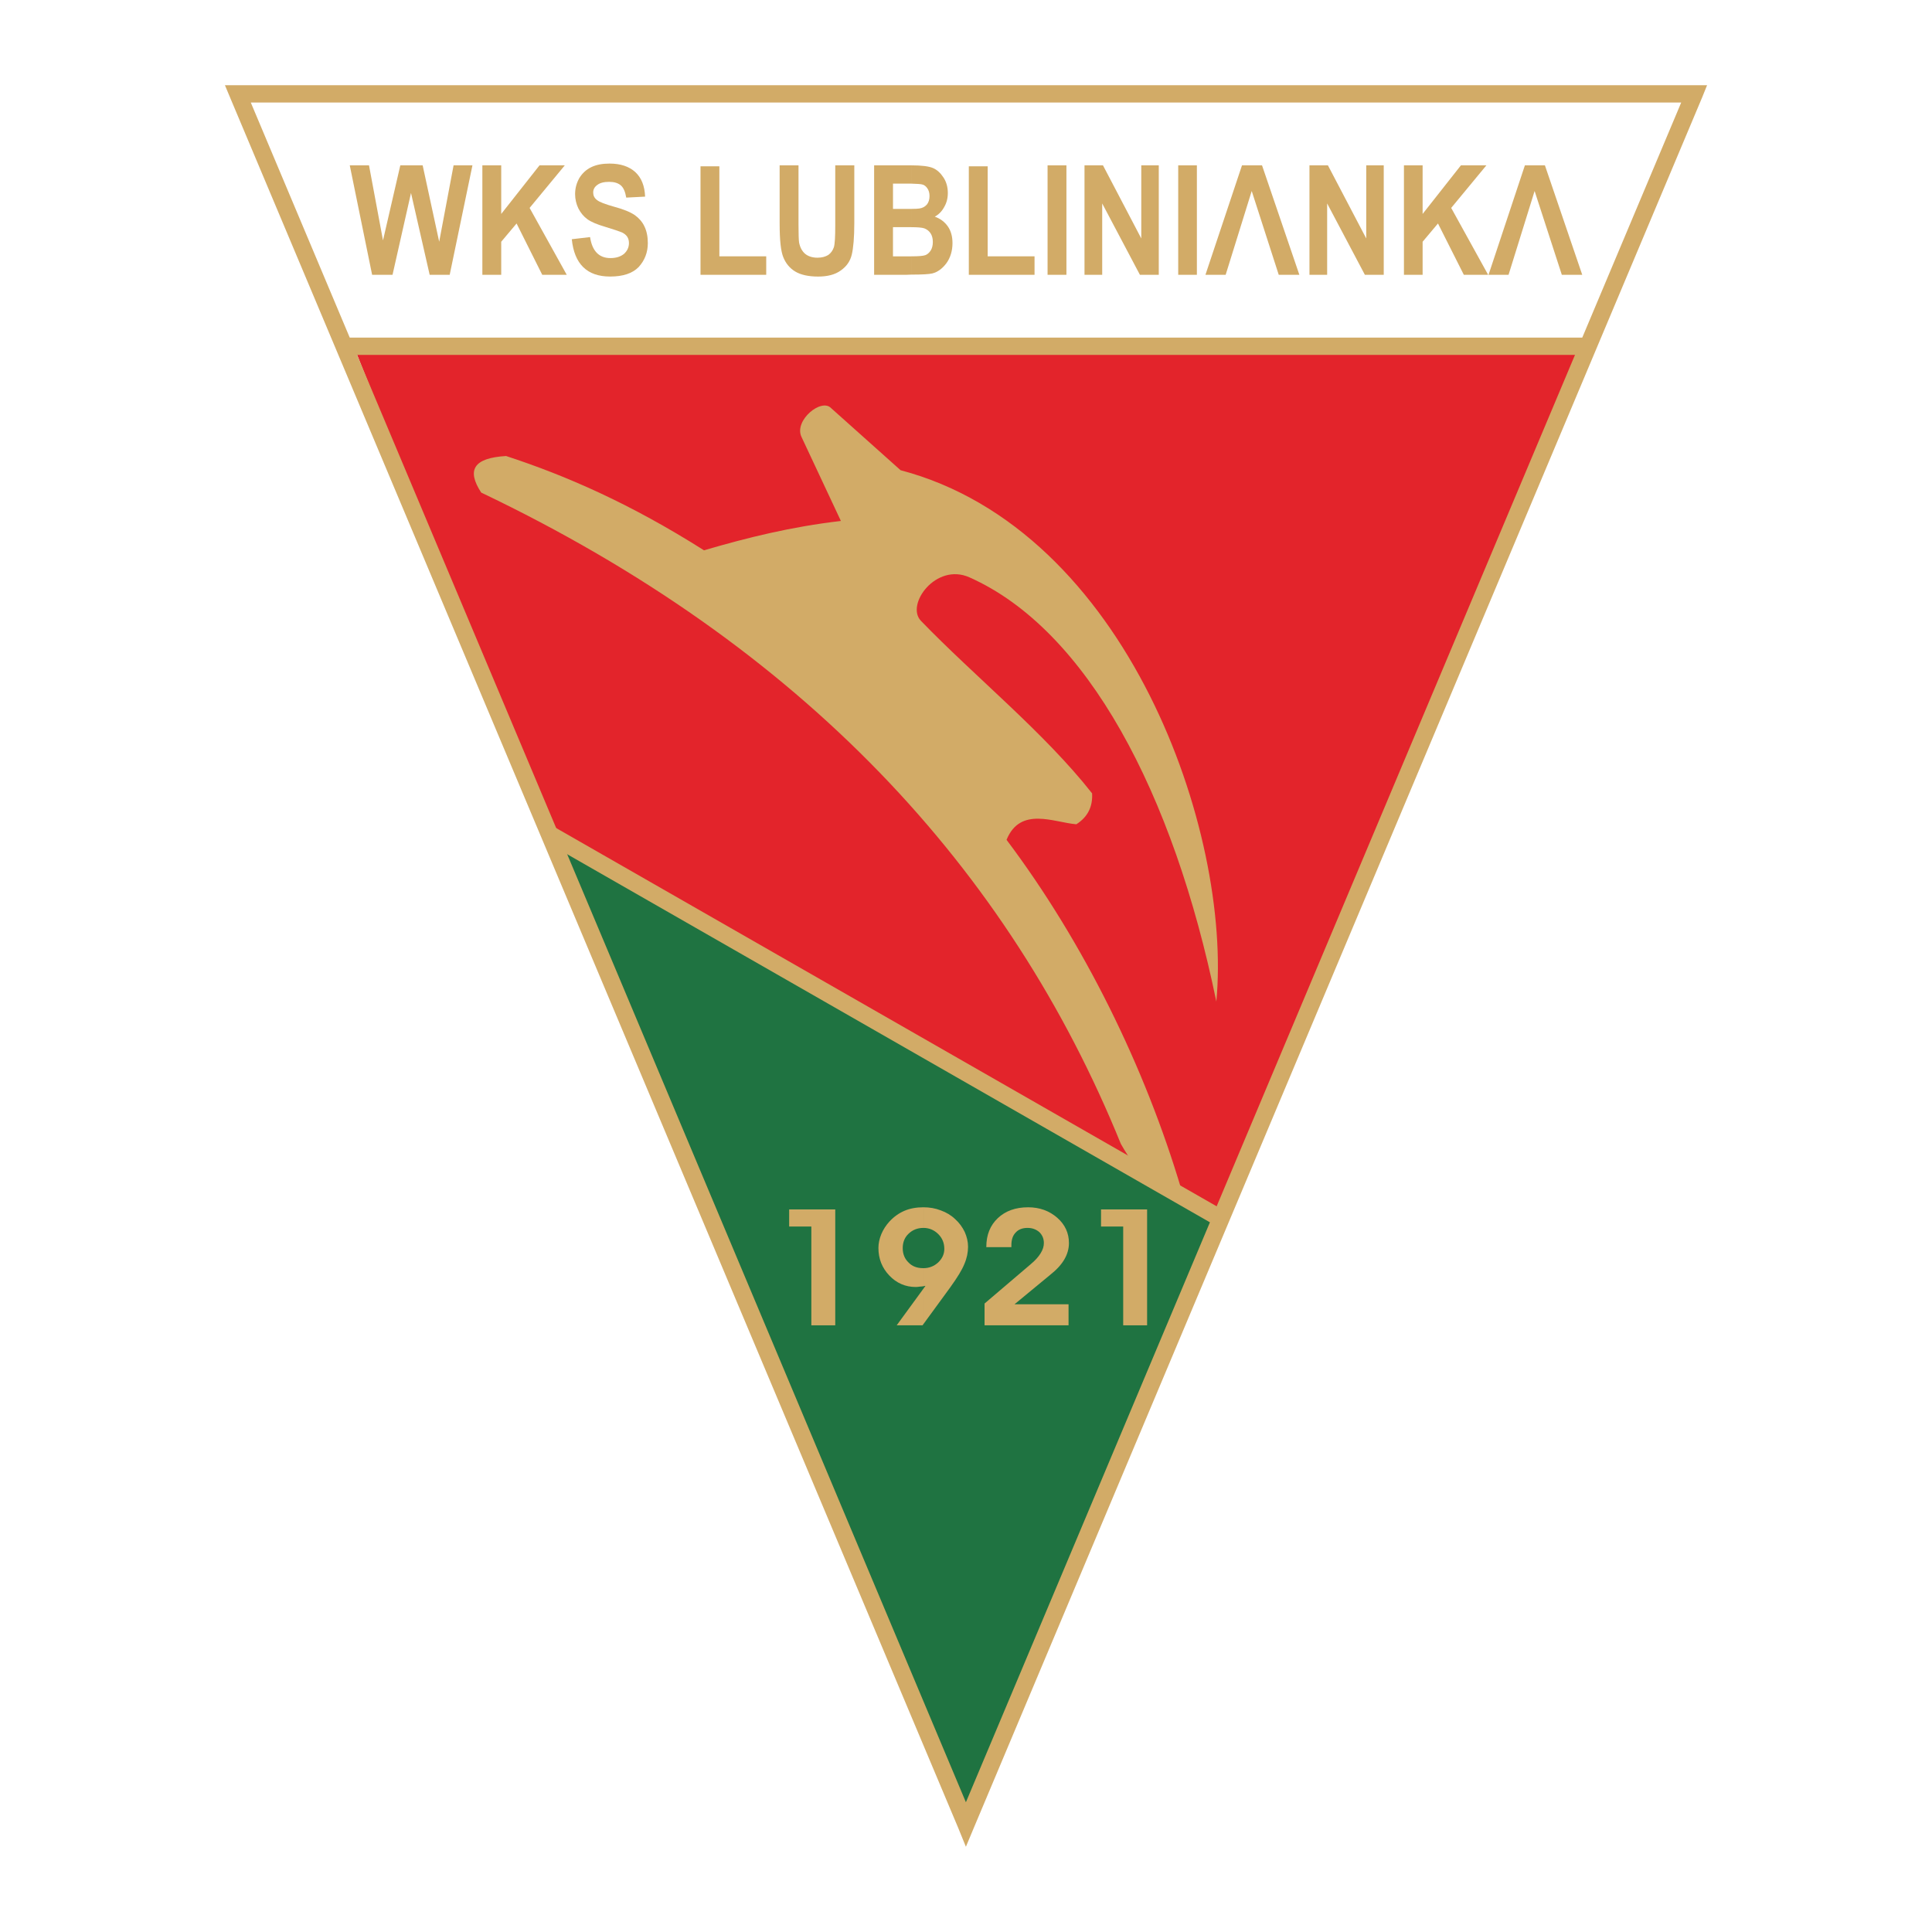
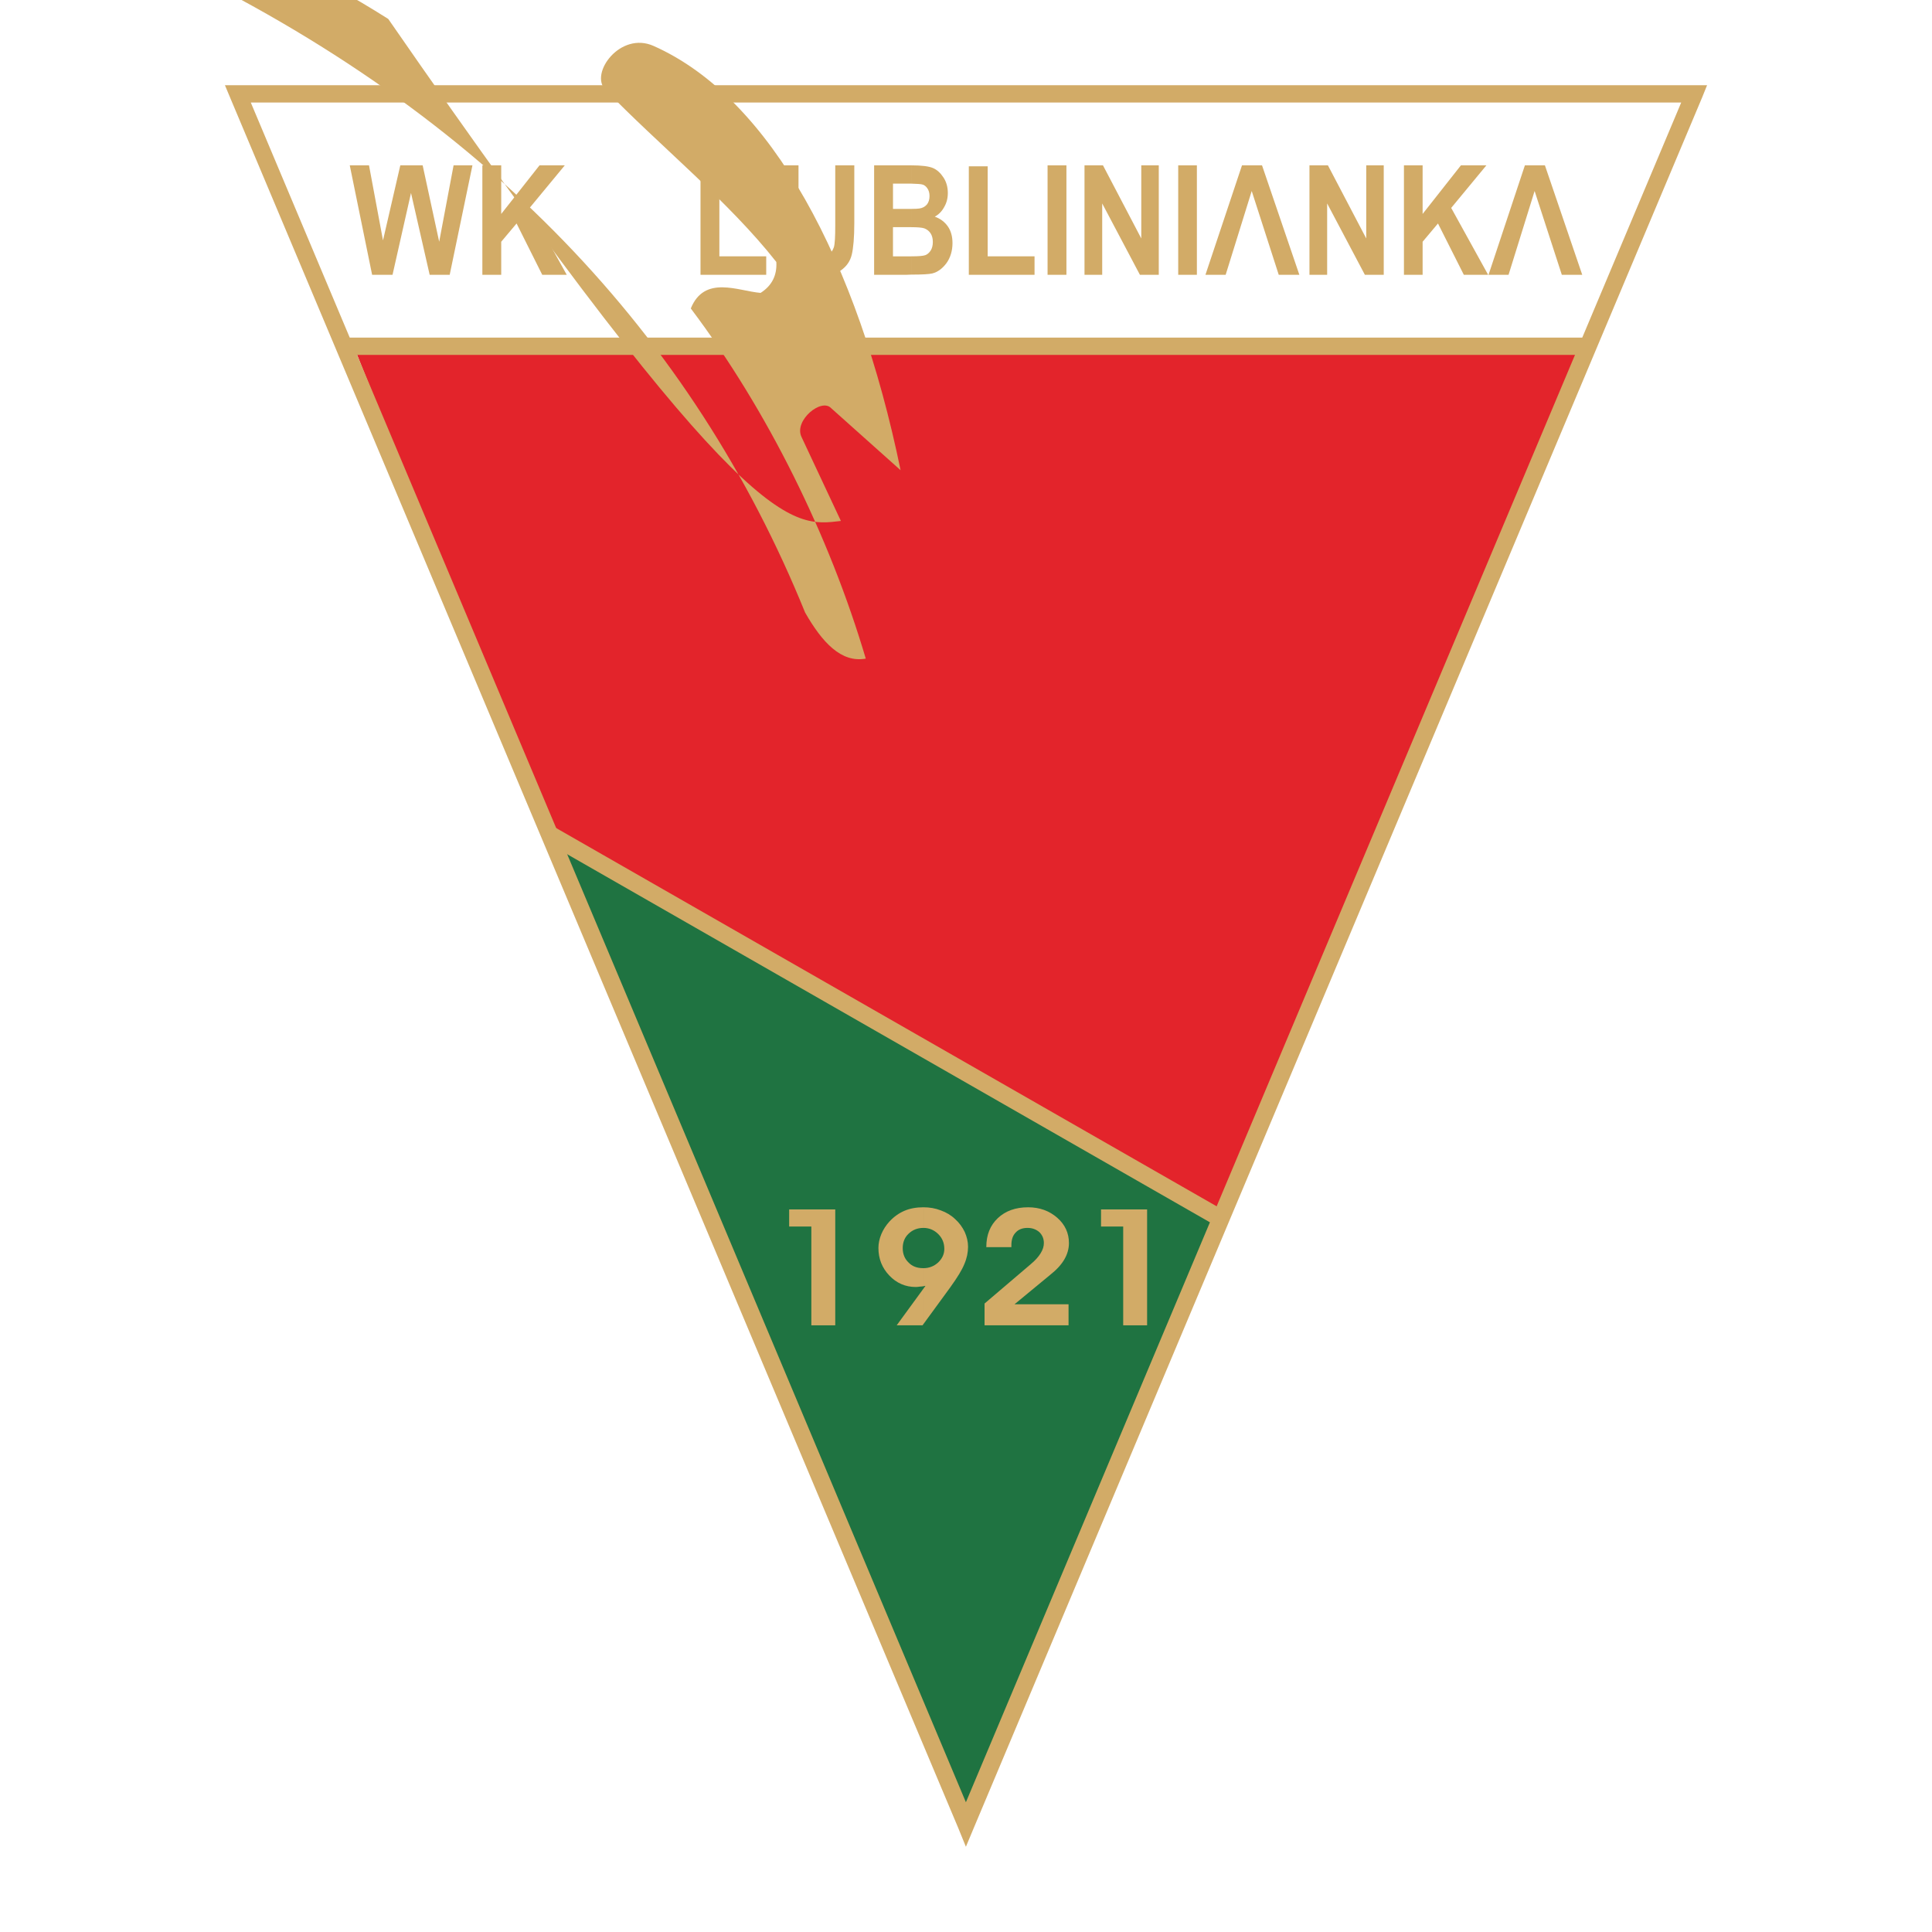
<svg xmlns="http://www.w3.org/2000/svg" version="1.0" id="Layer_1" x="0px" y="0px" width="192.756px" height="192.756px" viewBox="0 0 192.756 192.756" enable-background="new 0 0 192.756 192.756" xml:space="preserve">
  <g>
    <polygon fill-rule="evenodd" clip-rule="evenodd" fill="#FFFFFF" points="0,0 192.756,0 192.756,192.756 0,192.756 0,0  " />
    <polygon fill-rule="evenodd" clip-rule="evenodd" fill="#FFFFFF" points="24.343,9.61 34.682,35.157 158.074,35.157 169.034,9.008    24.343,9.61  " />
    <polygon fill-rule="evenodd" clip-rule="evenodd" fill="#E3242B" points="35.283,34.537 159.296,34.537 121.605,121.479    59.609,95.331 35.283,34.537  " />
    <polygon fill-rule="evenodd" clip-rule="evenodd" fill="#1F7341" points="96.058,181.051 121.605,122.08 55.341,83.789    96.058,181.051  " />
    <path fill-rule="evenodd" clip-rule="evenodd" fill="#D2AB67" d="M96.368,179.811l35.538-84.461l35.828-85.119H96.368V8.504h72.666   h1.28l-0.485,1.203l-36.333,86.322l-36.333,86.323l-0.795,1.9V179.811L96.368,179.811z M96.368,10.23H25.022L60.85,95.35   l35.518,84.461v4.441l-0.775-1.9L59.259,96.029L22.946,9.707l-0.504-1.203h1.28h72.646V10.23L96.368,10.23z" />
    <polygon fill-rule="evenodd" clip-rule="evenodd" fill="#D2AB67" points="34.682,33.683 158.695,33.683 158.695,35.409    34.682,35.409 34.682,33.683  " />
    <polygon fill-rule="evenodd" clip-rule="evenodd" fill="#D2AB67" points="55.167,82.431 122.032,120.723 121.179,122.217    54.313,83.924 55.167,82.431  " />
    <polygon fill-rule="evenodd" clip-rule="evenodd" fill="#D2AB67" points="37.126,27.417 34.896,16.496 36.816,16.496    38.212,23.983 39.939,16.496 42.169,16.496 43.818,24.119 45.254,16.496 47.136,16.496 44.866,27.417 42.868,27.417 41.006,19.25    39.163,27.417 37.126,27.417  " />
    <polygon fill-rule="evenodd" clip-rule="evenodd" fill="#D2AB67" points="48.125,27.417 48.125,16.496 50.007,16.496    50.007,21.345 53.828,16.496 56.35,16.496 52.839,20.744 56.544,27.417 54.1,27.417 51.539,22.296 50.007,24.119 50.007,27.417    48.125,27.417  " />
-     <path fill-rule="evenodd" clip-rule="evenodd" fill="#D2AB67" d="M57.048,23.867l1.823-0.213c0.213,1.396,0.893,2.095,2.037,2.095   c0.582,0,1.028-0.155,1.358-0.427c0.311-0.291,0.485-0.64,0.485-1.067c0-0.252-0.058-0.465-0.174-0.64   c-0.116-0.175-0.291-0.311-0.524-0.427c-0.233-0.097-0.795-0.291-1.688-0.562c-0.795-0.233-1.396-0.485-1.765-0.757   s-0.66-0.621-0.892-1.067c-0.214-0.446-0.33-0.931-0.33-1.436c0-0.601,0.155-1.125,0.427-1.61c0.291-0.466,0.679-0.834,1.164-1.067   c0.504-0.252,1.125-0.369,1.843-0.369c1.105,0,1.959,0.291,2.58,0.854c0.602,0.562,0.931,1.377,0.97,2.444l-1.882,0.097   c-0.097-0.582-0.271-0.989-0.543-1.222c-0.271-0.233-0.66-0.35-1.164-0.35c-0.504,0-0.912,0.097-1.183,0.311   c-0.271,0.194-0.407,0.446-0.407,0.757c0,0.291,0.116,0.543,0.369,0.737c0.252,0.213,0.834,0.427,1.726,0.679   c0.951,0.252,1.629,0.543,2.056,0.834c0.407,0.291,0.737,0.66,0.951,1.106c0.232,0.465,0.349,1.028,0.349,1.687   c0,0.932-0.311,1.727-0.912,2.386c-0.621,0.64-1.571,0.951-2.852,0.951C58.581,27.592,57.3,26.35,57.048,23.867L57.048,23.867z" />
    <polygon fill-rule="evenodd" clip-rule="evenodd" fill="#D2AB67" points="69.89,27.417 69.89,16.593 71.771,16.593 71.771,25.574    76.446,25.574 76.446,27.417 69.89,27.417  " />
    <path fill-rule="evenodd" clip-rule="evenodd" fill="#D2AB67" d="M77.785,16.496h1.882v5.917c0,0.912,0.02,1.513,0.058,1.785   c0.097,0.485,0.291,0.854,0.602,1.125c0.31,0.252,0.718,0.388,1.241,0.388c0.427,0,0.776-0.097,1.067-0.271   c0.272-0.194,0.446-0.446,0.562-0.776c0.097-0.33,0.136-1.047,0.136-2.134v-6.033h1.901v5.742c0,1.455-0.097,2.522-0.252,3.162   c-0.155,0.66-0.524,1.183-1.105,1.59c-0.562,0.407-1.319,0.602-2.25,0.602c-0.97,0-1.746-0.175-2.289-0.504   c-0.543-0.33-0.932-0.795-1.184-1.416c-0.252-0.602-0.369-1.727-0.369-3.356V16.496L77.785,16.496z" />
    <path fill-rule="evenodd" clip-rule="evenodd" fill="#D2AB67" d="M90.917,16.496h0.02c1.028,0,1.746,0.097,2.153,0.272   c0.408,0.174,0.757,0.504,1.048,0.951s0.427,0.97,0.427,1.532c0,0.523-0.117,0.989-0.369,1.416   c-0.233,0.427-0.543,0.737-0.931,0.95c0.543,0.194,0.97,0.505,1.3,0.97c0.311,0.446,0.465,1.009,0.465,1.668   c0,0.776-0.213,1.455-0.601,1.999c-0.407,0.543-0.873,0.892-1.417,1.028c-0.33,0.078-1.028,0.116-2.095,0.116v-1.823   c0.718,0,1.183-0.039,1.396-0.116s0.388-0.233,0.543-0.465c0.136-0.214,0.213-0.504,0.213-0.854c0-0.349-0.077-0.64-0.232-0.873   c-0.155-0.232-0.369-0.388-0.621-0.485c-0.232-0.077-0.659-0.116-1.299-0.116v-1.823c0.407,0,0.66-0.02,0.795-0.039   c0.31-0.039,0.562-0.175,0.756-0.388c0.175-0.213,0.271-0.504,0.271-0.853c0-0.33-0.078-0.582-0.232-0.795   c-0.136-0.194-0.311-0.33-0.524-0.369c-0.155-0.039-0.504-0.059-1.067-0.078V16.496L90.917,16.496z M87.212,16.496h3.705v1.824   c-0.213,0-0.465,0-0.737,0h-1.086v2.522h1.241c0.213,0,0.407,0,0.582,0v1.823c-0.097,0-0.194,0-0.311,0h-1.513v2.91h1.746   c0.02,0,0.039,0,0.078,0v1.823c-0.175,0-0.349,0.02-0.524,0.02h-3.181V16.496L87.212,16.496z" />
    <polygon fill-rule="evenodd" clip-rule="evenodd" fill="#D2AB67" points="96.659,27.417 96.659,16.593 98.541,16.593    98.541,25.574 103.216,25.574 103.216,27.417 96.659,27.417  " />
    <polygon fill-rule="evenodd" clip-rule="evenodd" fill="#D2AB67" points="104.516,27.417 104.516,16.496 106.397,16.496    106.397,27.417 104.516,27.417  " />
    <polygon fill-rule="evenodd" clip-rule="evenodd" fill="#D2AB67" points="108.201,27.417 108.201,16.496 110.044,16.496    113.865,23.79 113.865,16.496 115.611,16.496 115.611,27.417 113.729,27.417 109.967,20.298 109.967,27.417 108.201,27.417  " />
    <polygon fill-rule="evenodd" clip-rule="evenodd" fill="#D2AB67" points="117.551,27.417 117.551,16.496 119.413,16.496    119.413,27.417 117.551,27.417  " />
    <polygon fill-rule="evenodd" clip-rule="evenodd" fill="#D2AB67" points="124.884,19.056 122.284,27.417 120.267,27.417    123.914,16.496 125.912,16.496 129.637,27.417 127.58,27.417 124.884,19.056  " />
    <polygon fill-rule="evenodd" clip-rule="evenodd" fill="#D2AB67" points="130.645,27.417 130.645,16.496 132.487,16.496    136.31,23.79 136.31,16.496 138.056,16.496 138.056,27.417 136.174,27.417 132.41,20.298 132.41,27.417 130.645,27.417  " />
    <polygon fill-rule="evenodd" clip-rule="evenodd" fill="#D2AB67" points="140.072,27.417 140.072,16.496 141.935,16.496    141.935,21.345 145.756,16.496 148.298,16.496 144.786,20.744 148.472,27.417 146.047,27.417 143.467,22.296 141.935,24.119    141.935,27.417 140.072,27.417  " />
    <polygon fill-rule="evenodd" clip-rule="evenodd" fill="#D2AB67" points="153.108,19.056 150.509,27.417 148.511,27.417    152.139,16.496 154.136,16.496 157.86,27.417 155.824,27.417 153.108,19.056  " />
    <polygon fill-rule="evenodd" clip-rule="evenodd" fill="#D2AB67" points="83.333,132.227 80.947,132.227 80.947,122.371    78.735,122.371 78.735,120.664 83.333,120.664 83.333,132.227  " />
    <path fill-rule="evenodd" clip-rule="evenodd" fill="#D2AB67" d="M94.215,124.602c0-0.582-0.194-1.066-0.602-1.475   c-0.407-0.406-0.912-0.619-1.474-0.619l0,0v-2.057l0,0c0.601,0,1.183,0.098,1.727,0.311c0.543,0.193,1.028,0.484,1.435,0.873   c0.408,0.369,0.718,0.795,0.951,1.279c0.213,0.484,0.33,0.971,0.33,1.475c0,0.562-0.117,1.145-0.369,1.727   c-0.232,0.582-0.698,1.338-1.396,2.309l-2.677,3.666v-3.531l0.194-0.271c-0.058,0-0.136,0.02-0.194,0.039v-1.803   c0.562,0,1.047-0.195,1.455-0.562C94.002,125.572,94.215,125.125,94.215,124.602L94.215,124.602z M92.14,122.508   c-0.602,0-1.086,0.193-1.494,0.582c-0.388,0.367-0.582,0.854-0.582,1.436s0.194,1.066,0.582,1.436   c0.368,0.387,0.854,0.562,1.455,0.562c0.02,0,0.02,0,0.039,0v1.803c-0.136,0.02-0.252,0.039-0.369,0.039   c-0.136,0.02-0.271,0.039-0.407,0.039c-1.028,0-1.921-0.389-2.638-1.145c-0.718-0.756-1.086-1.668-1.086-2.754   c0-0.447,0.097-0.912,0.291-1.379c0.194-0.465,0.465-0.871,0.795-1.24c0.465-0.504,0.97-0.854,1.513-1.086   c0.543-0.234,1.184-0.35,1.901-0.35V122.508L92.14,122.508z M92.14,128.559v3.531l-0.097,0.137h-2.58L92.14,128.559L92.14,128.559z   " />
    <path fill-rule="evenodd" clip-rule="evenodd" fill="#D2AB67" d="M106.61,132.227h-8.38v-2.174l4.598-3.918   c0.446-0.369,0.775-0.736,0.989-1.086c0.232-0.369,0.329-0.699,0.329-1.029c0-0.445-0.154-0.795-0.445-1.086   c-0.311-0.271-0.698-0.426-1.184-0.426c-0.504,0-0.912,0.154-1.184,0.465c-0.291,0.291-0.427,0.719-0.427,1.262v0.193h-2.502v-0.02   c0-1.203,0.388-2.152,1.145-2.871c0.756-0.717,1.765-1.086,3.025-1.086c1.146,0,2.115,0.35,2.91,1.047   c0.776,0.68,1.164,1.533,1.164,2.521c0,0.562-0.155,1.105-0.446,1.611c-0.311,0.543-0.795,1.066-1.436,1.57l-3.55,2.93h5.393   V132.227L106.61,132.227z" />
    <polygon fill-rule="evenodd" clip-rule="evenodd" fill="#D2AB67" points="114.447,132.227 112.062,132.227 112.062,122.371    109.85,122.371 109.85,120.664 114.447,120.664 114.447,132.227  " />
-     <path fill-rule="evenodd" clip-rule="evenodd" fill="#D2AB67" d="M83.896,51.976l-3.938-8.4c-0.756-1.629,1.998-3.899,2.968-2.851   l6.925,6.188c22.618,5.975,33.093,36.139,31.503,53.015c-4.287-20.834-12.9-37.109-24.636-42.327   c-3.337-1.493-6.402,2.735-4.831,4.345c5.315,5.509,12.298,11.135,17.071,17.207c0.077,1.338-0.446,2.367-1.571,3.084   c-2.212-0.175-5.587-1.824-6.964,1.552c7.682,10.203,13.831,22.696,17.458,34.936c-2.444,0.445-4.345-1.609-6.053-4.598   c-11.153-27.468-31.754-49.679-63.82-64.984c-1.455-2.23-0.795-3.453,2.483-3.647c5.994,1.959,12.395,4.753,19.747,9.408   C74.545,53.644,78.91,52.557,83.896,51.976L83.896,51.976z" />
+     <path fill-rule="evenodd" clip-rule="evenodd" fill="#D2AB67" d="M83.896,51.976l-3.938-8.4c-0.756-1.629,1.998-3.899,2.968-2.851   l6.925,6.188c-4.287-20.834-12.9-37.109-24.636-42.327   c-3.337-1.493-6.402,2.735-4.831,4.345c5.315,5.509,12.298,11.135,17.071,17.207c0.077,1.338-0.446,2.367-1.571,3.084   c-2.212-0.175-5.587-1.824-6.964,1.552c7.682,10.203,13.831,22.696,17.458,34.936c-2.444,0.445-4.345-1.609-6.053-4.598   c-11.153-27.468-31.754-49.679-63.82-64.984c-1.455-2.23-0.795-3.453,2.483-3.647c5.994,1.959,12.395,4.753,19.747,9.408   C74.545,53.644,78.91,52.557,83.896,51.976L83.896,51.976z" />
  </g>
</svg>